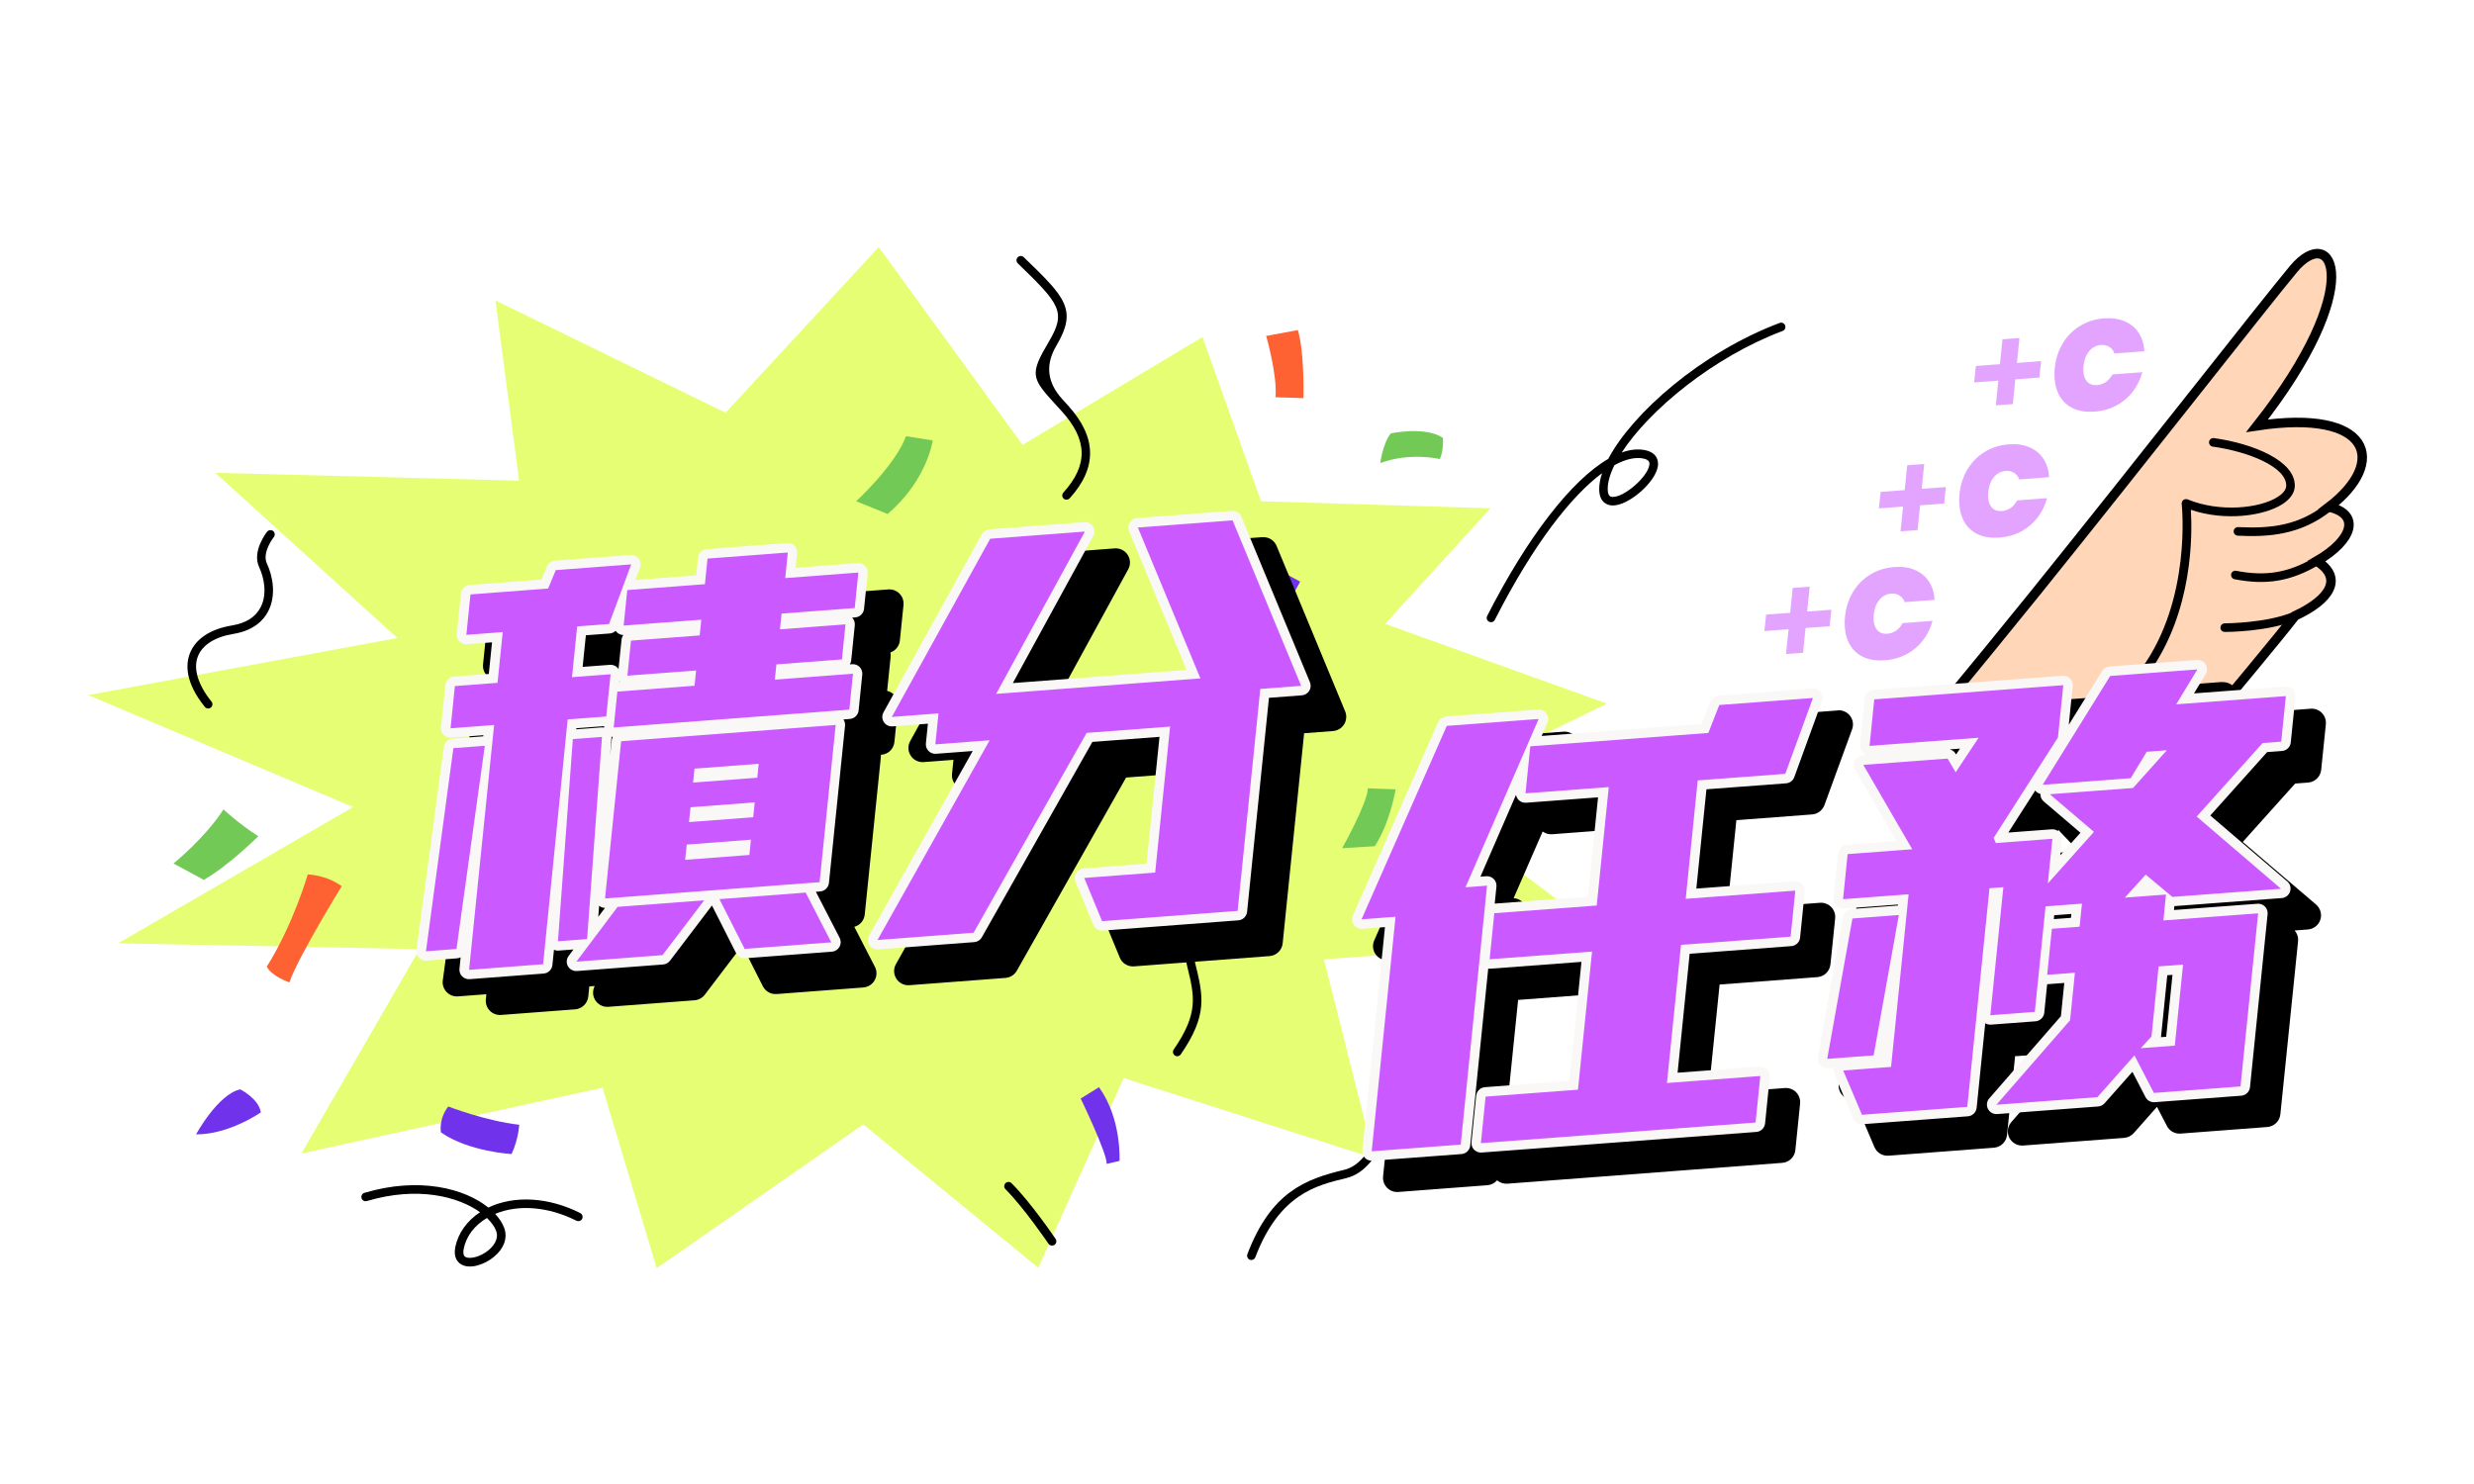
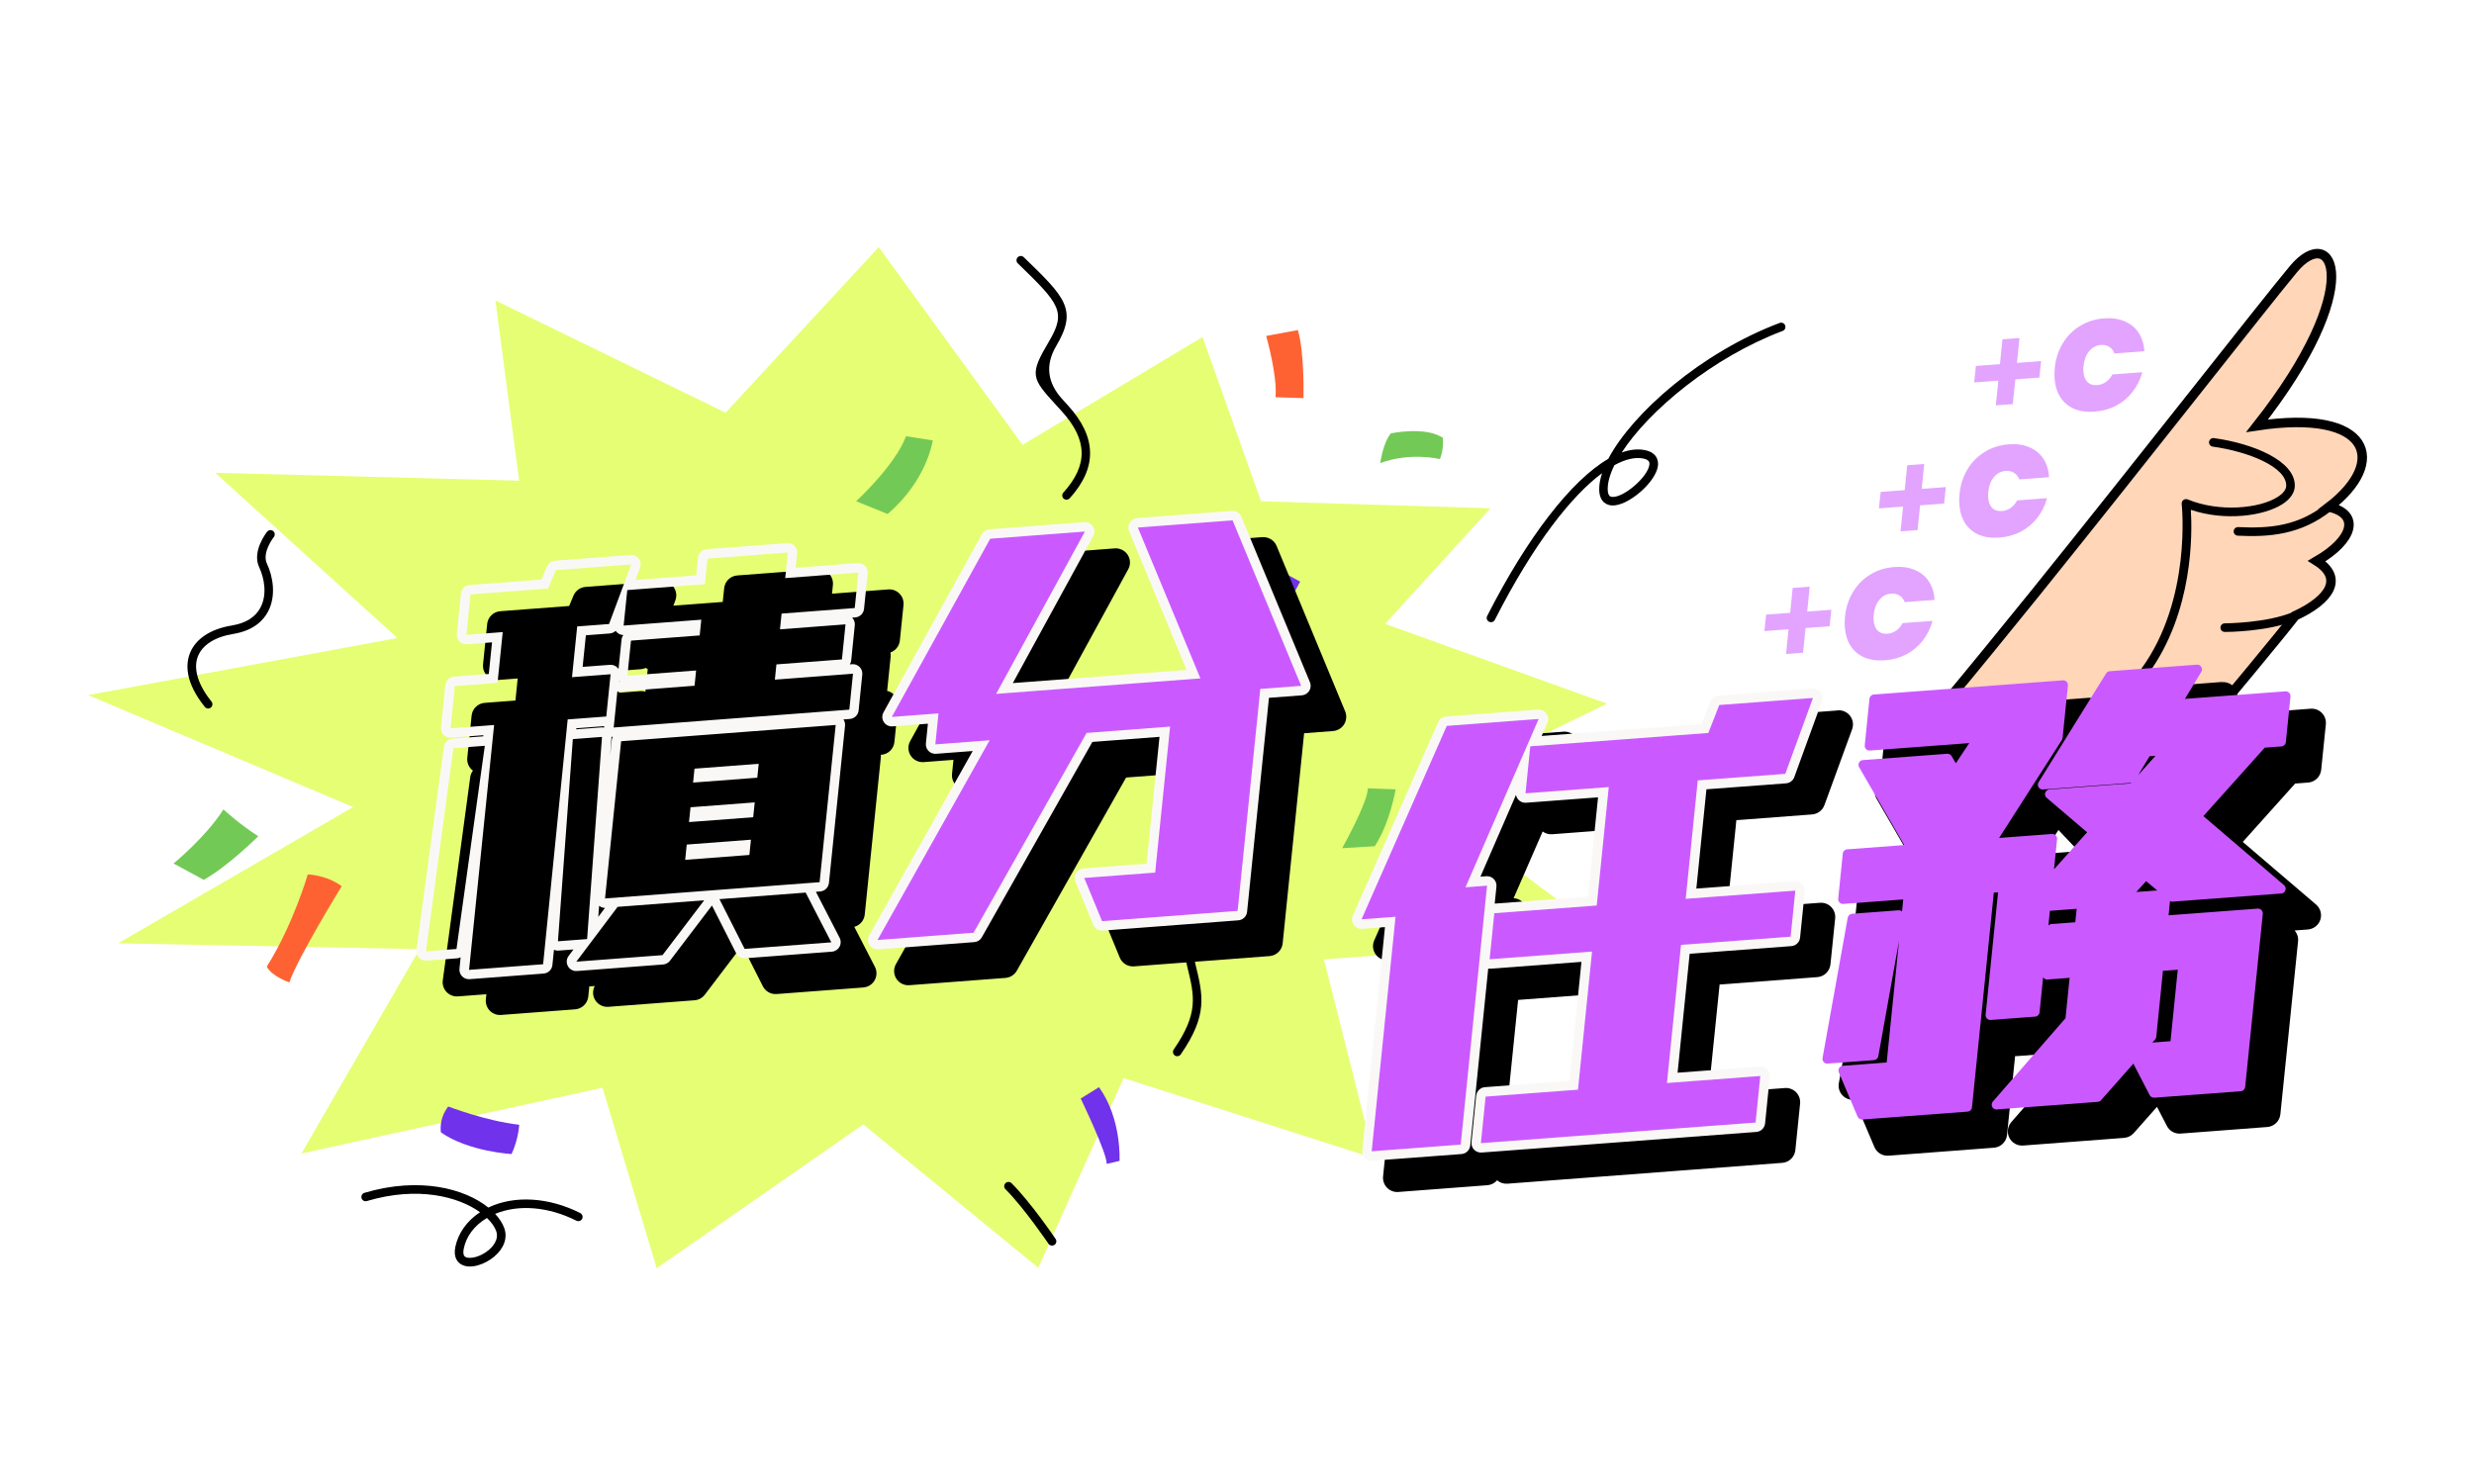
<svg xmlns="http://www.w3.org/2000/svg" width="500" height="300" viewBox="0 0 500 300" fill="none">
  <g filter="url(#filter0_d_16444_75528)">
    <path d="M146.644 83.432L100.128 60.741L104.915 97.168L43.495 95.578L80.312 128.977L17.822 140.519L71.369 163.148L23.872 190.692L84.801 191.876L60.915 233.186L121.765 219.882L132.717 256.369L174.468 227.302L209.843 256.291L227.086 217.937L277.724 234.15L267.572 193.942L325.104 189.661L286.645 160.805L324.767 142.244L279.931 126.117L301.221 102.753L254.855 101.331L243.033 68.128L206.661 89.933L177.591 49.959L146.644 83.432Z" fill="#E6FE74" />
  </g>
  <path d="M300.915 125.674C300.505 125.455 300.342 124.939 300.561 124.519C308.753 108.423 317.65 97.056 325.037 92.757C329.906 83.517 343.852 71.234 359.669 65.284C360.118 65.116 360.616 65.338 360.783 65.786C360.951 66.234 360.728 66.731 360.279 66.9C346.156 72.214 333.261 82.968 327.752 91.477C329.429 90.881 330.994 90.706 332.429 90.992C335.113 91.53 335.165 93.408 335.068 94.184C334.64 97.51 328.987 102.371 325.77 102.181C325.006 102.132 323.226 101.728 323.202 98.925C323.196 97.927 323.395 96.837 323.779 95.655C317.723 100.143 310.058 109.689 302.11 125.305C301.891 125.735 301.374 125.898 300.945 125.681L300.925 125.682L300.915 125.674ZM326.276 94.037C325.381 95.852 324.906 97.501 324.922 98.902C324.936 100.399 325.564 100.429 325.864 100.454C328.201 100.586 333.029 96.402 333.34 93.968C333.382 93.619 333.468 92.96 332.082 92.689C330.501 92.375 328.532 92.802 326.276 94.037Z" fill="black" />
  <path d="M215.142 100.926C215.082 100.892 215.031 100.858 214.969 100.805C214.618 100.485 214.588 99.94 214.908 99.579C219.952 93.993 219.838 88.909 214.53 83.079L213.451 81.901C208.409 76.407 208.049 75.703 211.983 69.057C215.54 63.034 214.23 61.489 205.698 53.239C205.356 52.909 205.345 52.362 205.685 52.01C206.016 51.668 206.566 51.665 206.908 51.995C215.295 60.112 217.828 62.565 213.474 69.925C211.211 73.753 211.628 77.354 214.723 80.729L215.804 81.917C221.678 88.367 221.803 94.518 216.188 100.733C215.912 101.032 215.473 101.103 215.132 100.917L215.142 100.926Z" fill="black" />
  <path d="M278.958 93.617C278.958 93.617 279.438 89.684 281.083 87.612C281.083 87.612 288.002 86.123 291.601 88.503C291.601 88.503 291.871 90.738 291.004 92.809C291.004 92.809 285.079 91.344 278.949 93.617L278.958 93.617Z" fill="#73C956" />
-   <path d="M252.487 254.615C252.117 254.412 251.939 253.955 252.092 253.55C256.886 240.957 263.803 238.374 271.675 236.487C274.812 235.733 276.672 232.655 278.634 229.387C280.648 226.048 282.73 222.589 286.385 221.815C293.212 220.362 299.991 216.569 301.798 214.072C302.077 213.686 302.629 213.606 303.005 213.875C303.391 214.154 303.479 214.694 303.199 215.08C300.912 218.229 293.377 222.087 286.74 223.498C283.824 224.12 282.014 227.107 280.113 230.275C278.048 233.704 275.914 237.244 272.068 238.166C266.048 239.607 258.563 241.398 253.704 254.159C253.535 254.603 253.032 254.833 252.587 254.665C252.547 254.649 252.517 254.632 252.478 254.616L252.487 254.615Z" fill="black" />
  <path d="M294.336 204.483C295.024 204.163 309.723 194.561 310.011 194.021C310.298 193.481 301.137 191.97 301.137 191.97L294.335 204.474L294.336 204.483Z" fill="#FE6232" />
  <path d="M271.253 171.465C271.253 171.465 276.39 162.33 276.451 159.367L282.055 159.571C282.055 159.571 280.987 166.23 277.842 171.067L271.253 171.465Z" fill="#73C956" />
  <path d="M255.84 113.834L252.11 129.562L255.307 131.292L262.765 117.58L255.84 113.834Z" fill="#7032EA" />
  <path d="M197.66 139.484L205.575 137.295C205.575 137.295 209.87 150.001 208.392 156.203L204.099 155.545C204.099 155.545 203.652 146.864 197.66 139.484Z" fill="#7032EA" />
  <path d="M183.116 88.182L188.508 89.036C188.508 89.036 187.416 97.06 179.388 103.906L173.032 101.328C173.032 101.328 180.943 94.069 183.107 88.183L183.116 88.182Z" fill="#73C956" />
  <path d="M257.79 80.303L263.434 80.485C263.434 80.485 263.665 71.196 262.296 66.725L255.895 67.916C255.895 67.916 258.2 75.939 257.78 80.303L257.79 80.303Z" fill="#FE6232" />
  <path d="M237.515 213.419C237.515 213.419 237.465 213.385 237.434 213.368C237.039 213.099 236.941 212.559 237.211 212.164C242.258 204.829 241.43 201.431 239.916 195.27C238.499 189.515 241.245 186.513 243.242 184.326C243.679 183.841 244.099 183.397 244.432 182.949C246.108 180.719 245.761 178.631 245.277 175.727C244.615 171.712 243.785 166.719 248.363 159.429C248.623 159.025 249.162 158.889 249.557 159.157C249.961 159.405 250.087 159.944 249.828 160.347C245.594 167.084 246.336 171.525 246.981 175.445C247.468 178.388 247.933 181.168 245.809 183.989C245.44 184.478 244.995 184.973 244.514 185.499C242.578 187.604 240.394 189.997 241.552 194.725C243.163 201.292 244.124 205.179 238.633 213.153C238.38 213.518 237.887 213.631 237.506 213.429L237.515 213.419Z" fill="black" />
  <path d="M101.829 172.759C101.469 172.566 101.284 172.138 101.427 171.734C103.361 165.877 104.871 162.491 107.29 161.388C109.169 160.527 111.385 161.119 114.124 162.267C120.027 164.742 120.524 163.783 122.89 159.219C125.338 154.476 127.312 151.765 133.974 154.097C141.534 156.736 147.455 153.191 151.591 143.551C151.78 143.115 152.294 142.903 152.73 143.091C153.157 143.27 153.378 143.782 153.189 144.228C147.511 157.468 139.294 157.787 133.401 155.724C128.151 153.891 126.845 155.352 124.438 160.005C121.728 165.248 120.277 166.701 113.471 163.852C110.684 162.688 109.155 162.428 108.02 162.946C106.187 163.774 104.828 166.996 103.081 172.262C102.932 172.715 102.44 172.963 101.987 172.815C101.938 172.799 101.888 172.774 101.848 172.748L101.829 172.759Z" fill="black" />
  <path d="M94.979 200.061L107.662 201.768C107.662 201.768 109.894 196.686 107.052 194.528L94.978 200.051L94.979 200.061Z" fill="#73C956" />
  <path d="M212.202 251.708C212.081 251.64 211.978 251.552 211.902 251.433C211.849 251.36 206.949 244.138 203.21 240.413C202.868 240.074 202.875 239.525 203.207 239.193C203.547 238.851 204.086 238.849 204.429 239.188C208.29 243.019 213.136 250.158 213.341 250.46C213.611 250.853 213.506 251.389 213.112 251.659C212.837 251.843 212.491 251.85 212.211 251.707L212.202 251.708Z" fill="black" />
  <path d="M218.416 222.085C218.416 222.085 223.768 233.175 223.663 235.287L226.257 234.679C226.257 234.679 226.74 226.207 222.107 219.78L218.415 222.075L218.416 222.085Z" fill="#7032EA" />
  <path d="M93.289 255.643C93.289 255.643 93.219 255.6 93.179 255.584C92.555 255.208 91.572 254.255 92.026 252.062C92.608 249.264 94.396 246.779 97.019 245.056C92.664 241.928 84.483 239.73 74.143 242.799C73.682 242.939 73.201 242.677 73.071 242.217C72.941 241.756 73.194 241.277 73.655 241.137C84.796 237.835 93.936 240.278 98.69 244.115C103.956 241.599 110.899 242.01 117.27 245.227C117.713 245.491 117.862 245.96 117.654 246.388C117.435 246.817 116.918 246.98 116.49 246.773C110.848 243.923 104.773 243.429 100.072 245.393C100.918 246.309 101.537 247.261 101.896 248.222C102.638 250.201 101.875 252.379 99.855 254.056C98.025 255.585 95.122 256.638 93.299 255.652L93.289 255.643ZM98.421 246.218C95.906 247.702 94.249 249.87 93.725 252.414C93.539 253.292 93.658 253.859 94.07 254.106C94.883 254.564 97.016 254.164 98.738 252.729C99.426 252.16 100.94 250.645 100.268 248.834C99.955 247.984 99.322 247.091 98.422 246.227L98.421 246.218Z" fill="black" />
  <path d="M90.591 223.682C90.591 223.682 98.153 226.61 104.932 227.378C104.932 227.378 104.8 230.288 103.387 233.294C103.387 233.294 94.766 232.846 89.12 228.92C89.12 228.92 88.581 226.301 90.591 223.682Z" fill="#7032EA" />
  <path d="M41.664 143.128C41.564 143.078 41.472 142.998 41.398 142.908C37.373 137.916 37.528 134.273 38.368 132.096C39.5 129.167 42.518 127.154 46.874 126.443C49.67 125.983 51.611 124.771 52.634 122.84C54.037 120.198 53.417 116.882 52.377 114.655C50.87 111.443 53.864 107.654 53.986 107.491C54.286 107.123 54.821 107.064 55.199 107.353C55.577 107.651 55.636 108.194 55.337 108.572C55.31 108.603 52.89 111.686 53.94 113.922C55.162 116.521 55.865 120.446 54.166 123.648C53.279 125.328 51.339 127.472 47.154 128.151C43.435 128.757 40.889 130.379 39.983 132.715C39.03 135.198 40.009 138.429 42.742 141.827C43.039 142.198 42.983 142.741 42.61 143.038C42.328 143.261 41.955 143.289 41.655 143.129L41.664 143.128Z" fill="black" />
-   <path d="M39.62 229.331C39.62 229.331 44.041 221.193 48.556 220.221C48.556 220.221 52.351 222.135 52.708 224.883C52.708 224.883 46.278 229.369 39.619 229.321L39.62 229.331Z" fill="#7032EA" />
  <path d="M53.926 195.396C59.292 186.857 62.196 176.773 62.196 176.773C62.196 176.773 65.973 176.855 69.058 179.15C69.058 179.15 60.113 193.702 58.482 198.598C58.482 198.598 54.91 197.387 53.917 195.406L53.926 195.396Z" fill="#FE6232" />
  <path d="M45.163 163.623C45.163 163.623 48.252 166.532 52.199 169.049C52.199 169.049 46.233 175.019 41.181 177.866L35.071 174.56C35.071 174.56 41.577 169.261 45.163 163.623Z" fill="#73C956" />
  <path d="M463.85 124.487C460.573 128.719 450.718 140.573 441.494 151.583C431.854 163.094 422.926 173.687 422.926 173.687L393.079 142.208C398.807 135.323 405.038 127.689 411.36 119.866C433.761 92.056 457.304 61.864 463.509 54.405C471.474 44.835 478.494 57.728 456.162 86.072C479.248 82.591 482.61 93.357 470.688 102.494C477.086 103.926 475.614 109.147 468.221 113.419C473.66 116.844 470.941 121.207 463.85 124.487Z" fill="#FFD6B8" stroke="black" stroke-width="1.917" stroke-miterlimit="10" />
  <path d="M449.068 127.555C448.874 127.397 448.751 127.158 448.76 126.88C448.763 126.402 449.148 126.009 449.638 126.011C449.724 126.004 458.088 125.995 463.487 123.704C463.925 123.518 464.44 123.728 464.626 124.163C464.812 124.608 464.609 125.111 464.162 125.308C458.428 127.748 449.977 127.754 449.621 127.752C449.41 127.749 449.222 127.677 449.068 127.555Z" fill="black" />
-   <path d="M451.217 116.912C450.982 116.72 450.853 116.395 450.916 116.074C451.006 115.608 451.464 115.296 451.943 115.394C457.931 116.559 462.518 115.782 467.754 112.699C468.169 112.457 468.706 112.579 468.949 113.001C469.191 113.413 469.056 113.94 468.642 114.191C463.001 117.516 458.062 118.347 451.606 117.094C451.459 117.066 451.329 117 451.217 116.912Z" fill="black" />
  <path d="M451.741 108.095C451.536 107.928 451.412 107.67 451.429 107.381C451.451 106.901 451.867 106.535 452.349 106.556C459.075 106.89 464.67 106.209 470.11 101.845C470.481 101.539 471.052 101.592 471.34 101.972C471.646 102.341 471.58 102.892 471.209 103.197C464.997 108.184 458.431 108.594 452.265 108.294C452.072 108.29 451.894 108.217 451.75 108.094L451.741 108.095Z" fill="black" />
  <path d="M432.912 136.373C432.563 136.083 432.496 135.57 432.767 135.194C443.003 121.159 440.948 102.056 440.924 101.866C440.892 101.561 441.024 101.253 441.27 101.071C441.517 100.889 441.841 100.846 442.129 100.958C448.484 103.596 456.697 102.819 460.373 100.428C461.126 99.939 462.022 99.161 462.049 98.218C462.137 94.419 454.466 91.295 447.2 90.291C446.724 90.231 446.393 89.786 446.454 89.311C446.526 88.835 446.963 88.504 447.44 88.564C455.396 89.669 463.913 93.17 463.785 98.259C463.749 99.606 462.898 100.861 461.318 101.893C457.531 104.35 449.597 105.384 442.774 103.06C443.076 107.847 443.287 123.72 434.171 136.211C433.891 136.597 433.339 136.687 432.953 136.409C432.933 136.401 432.922 136.382 432.912 136.373Z" fill="black" />
  <path d="M156.837 199.533C156.253 199.577 155.71 199.263 155.442 198.756L150.345 188.684C150.187 188.37 150.152 188.018 150.233 187.685L149.87 187.713C150.067 188.178 150.001 188.72 149.685 189.128L141.261 200.225C141.016 200.551 140.637 200.762 140.225 200.793L122.81 202.114C122.246 202.157 121.715 201.871 121.438 201.374C121.17 200.876 121.213 200.278 121.555 199.821L123.177 197.664L119.1 197.973C118.679 198.005 118.274 197.853 117.973 197.559C117.921 197.506 117.868 197.443 117.825 197.379L117.431 201.323C117.367 202.019 116.8 202.561 116.102 202.614L101.136 203.749C100.715 203.781 100.3 203.621 99.998 203.318C99.707 203.014 99.56 202.593 99.597 202.178L100.213 196.134L99.909 198.287C99.813 198.957 99.264 199.478 98.585 199.529L92.413 199.998C91.983 200.03 91.557 199.871 91.265 199.557C90.963 199.244 90.826 198.813 90.89 198.386L96.434 157.324C96.529 156.654 97.078 156.133 97.757 156.081L104.111 155.599C104.197 155.593 104.274 155.587 104.352 155.6L104.475 154.392L97.384 154.93C96.963 154.962 96.547 154.801 96.246 154.498C95.954 154.194 95.808 153.773 95.845 153.358L96.72 144.82C96.794 144.123 97.351 143.582 98.05 143.529L105.465 142.966L106.215 135.608L100.579 136.036C100.158 136.068 99.742 135.907 99.441 135.604C99.15 135.3 99.003 134.879 99.04 134.464L99.875 126.293C99.949 125.597 100.506 125.056 101.204 125.003L116.017 123.879L117.228 120.976C117.432 120.48 117.907 120.137 118.453 120.096L133.696 118.939C134.184 118.902 134.661 119.115 134.95 119.506C135.248 119.896 135.314 120.409 135.145 120.863L133.965 124.052L147.38 123.034L147.781 119.06C147.855 118.364 148.412 117.823 149.111 117.77L165.349 116.537C165.77 116.505 166.186 116.666 166.487 116.969C166.779 117.273 166.925 117.694 166.888 118.109L166.536 121.58L179.617 120.588C180.038 120.556 180.454 120.716 180.755 121.02C181.056 121.323 181.203 121.744 181.156 122.16L180.422 129.334C180.348 130.031 179.791 130.572 179.092 130.625L165.514 131.655L165.487 131.936L177.017 131.061C177.438 131.029 177.854 131.189 178.155 131.493C178.456 131.796 178.603 132.217 178.556 132.633L177.835 139.72C177.761 140.417 177.204 140.958 176.505 141.011L164.468 141.924L164.452 142.108L178.528 141.04C178.949 141.008 179.365 141.168 179.666 141.471C179.958 141.775 180.104 142.196 180.067 142.611L179.329 149.873C179.255 150.569 178.698 151.11 178 151.163L130.376 154.777C129.955 154.809 129.54 154.649 129.238 154.345C128.947 154.041 128.8 153.62 128.837 153.205L128.904 152.548L122.292 153.049L122.178 154.238L127.813 153.81C128.235 153.778 128.64 153.93 128.941 154.224C129.232 154.518 129.387 154.929 129.36 155.343L126.573 193.203L129.528 189.276L128.648 189.343C128.227 189.374 127.811 189.214 127.51 188.911C127.218 188.607 127.062 188.187 127.109 187.771L130.359 155.987C130.433 155.291 130.99 154.75 131.689 154.697L175.054 151.406C175.475 151.374 175.891 151.534 176.192 151.838C176.484 152.142 176.64 152.562 176.593 152.978L173.343 184.761C173.269 185.458 172.712 185.999 172.013 186.052L170.415 186.173L175.542 196.127C175.766 196.552 175.755 197.061 175.516 197.482C175.278 197.903 174.846 198.176 174.367 198.212L156.856 199.541L156.837 199.533ZM156.376 177.759L156.391 177.576L146.335 178.339L146.319 178.522L156.376 177.759ZM157.154 170.13L157.166 170.033L147.109 170.796L147.097 170.893L157.154 170.13ZM129.531 141.14C129.952 141.108 130.368 141.269 130.669 141.572C130.961 141.876 131.107 142.297 131.07 142.712L130.875 144.646L145.285 143.552L145.301 143.369L133.129 144.292C132.708 144.324 132.293 144.164 131.991 143.861C131.7 143.557 131.544 143.137 131.59 142.721L132.312 135.633C132.386 134.937 132.943 134.395 133.641 134.342L146.32 133.38L146.347 133.1L132.368 134.161C131.946 134.193 131.531 134.032 131.229 133.729C130.928 133.426 130.782 133.005 130.828 132.589L130.846 132.444L130.678 132.907C130.486 133.44 129.994 133.804 129.429 133.847L124.195 134.244L123.445 141.602L129.54 141.139L129.531 141.14Z" fill="black" />
  <path d="M165.453 117.959L164.928 123.132L179.712 122.01L178.977 129.185L164.193 130.307L163.868 133.488L177.112 132.483L176.39 139.571L163.147 140.576L162.834 143.66L178.623 142.462L177.885 149.723L130.261 153.337L130.999 146.076L146.605 144.891L146.918 141.807L133.034 142.86L133.756 135.773L147.64 134.719L147.965 131.538L132.272 132.729L133.006 125.554L148.699 124.363L149.224 119.19L165.463 117.958M133.8 120.361L129.324 132.415L122.884 132.904L121.837 143.163L129.635 142.571L128.76 151.11L120.962 151.702L115.997 201.193L101.032 202.328L106.092 152.83L97.289 153.498L98.164 144.959L106.785 144.305L107.832 134.046L100.484 134.604L101.318 126.433L117.011 125.242L118.557 121.517L133.8 120.361ZM127.898 155.234L124.89 196.104L118.996 196.552L122.004 155.681L127.898 155.234ZM104.216 157.031L98.49 198.108L92.318 198.576L97.862 157.513L104.216 157.031ZM175.129 152.82L171.878 184.604L128.513 187.895L131.763 156.111L175.129 152.82ZM159.568 160.669L146.593 161.654L146.309 164.467L159.284 163.483L159.568 160.669ZM158.764 168.473L145.789 169.458L145.48 172.455L158.455 171.471L158.764 168.473ZM157.999 176.015L145.024 176.999L144.711 180.084L157.686 179.099L157.999 176.015ZM169.059 186.708L174.242 196.764L156.731 198.092L151.635 188.03L169.05 186.709M148.553 188.264L140.129 199.352L122.714 200.673L131.052 189.592L148.563 188.264M165.243 115.096L149.005 116.329C147.608 116.435 146.495 117.527 146.356 118.909L146.068 121.685L136.088 122.442L136.499 121.346C136.835 120.428 136.693 119.402 136.097 118.623C135.511 117.842 134.565 117.415 133.589 117.489L118.346 118.645C117.265 118.727 116.314 119.414 115.897 120.414L115.03 122.505L101.108 123.561C99.711 123.667 98.598 124.759 98.459 126.141L97.624 134.312C97.541 135.153 97.834 135.994 98.427 136.602C99.02 137.209 99.851 137.52 100.702 137.456L104.626 137.158L104.173 141.616L97.963 142.087C96.566 142.193 95.453 143.285 95.314 144.667L94.438 153.206C94.356 154.047 94.648 154.888 95.241 155.495C95.345 155.603 95.458 155.7 95.58 155.786C95.291 156.173 95.102 156.619 95.033 157.123L89.49 198.186C89.37 199.039 89.655 199.91 90.249 200.537C90.843 201.163 91.695 201.492 92.556 201.427L98.297 200.991L98.191 202.035C98.108 202.876 98.401 203.718 98.994 204.325C99.587 204.932 100.418 205.243 101.27 205.179L116.235 204.043C117.632 203.937 118.745 202.845 118.894 201.462L119.1 199.412C119.1 199.412 119.186 199.406 119.234 199.402L120.2 199.329C119.753 200.178 119.741 201.196 120.217 202.053C120.761 203.038 121.823 203.619 122.952 203.534L140.368 202.212C141.191 202.15 141.949 201.737 142.449 201.076L150.005 191.128L154.18 199.389C154.708 200.424 155.802 201.041 156.96 200.953L174.471 199.625C175.437 199.551 176.302 199.006 176.769 198.164C177.246 197.322 177.258 196.304 176.82 195.445L172.658 187.366C173.79 187.059 174.642 186.083 174.766 184.884L178.017 153.1C178.033 152.926 178.04 152.763 178.028 152.591L178.114 152.584C179.511 152.478 180.624 151.386 180.763 150.004L181.501 142.742C181.583 141.901 181.291 141.06 180.698 140.453C180.313 140.06 179.821 139.78 179.293 139.667L180 132.772C180.027 132.483 180.015 132.186 179.956 131.903C180.987 131.537 181.756 130.605 181.866 129.474L182.6 122.299C182.683 121.458 182.39 120.617 181.797 120.01C181.204 119.402 180.373 119.091 179.522 119.156L168.154 120.018L168.332 118.249C168.415 117.408 168.122 116.567 167.529 115.959C166.936 115.352 166.105 115.041 165.254 115.105L165.243 115.096ZM125.505 135.583L129.534 135.278C129.878 135.252 130.218 135.159 130.516 135.021C130.638 135.117 130.779 135.202 130.919 135.278C130.905 135.346 130.901 135.423 130.887 135.492L130.444 139.814C130.119 139.724 129.77 139.683 129.426 139.709L125.043 140.042L125.496 135.584L125.505 135.583Z" fill="black" />
  <path d="M183.682 197.714C183.155 197.754 182.646 197.505 182.363 197.056C182.08 196.608 182.068 196.043 182.323 195.582L203.676 157.539L195.37 158.169C194.949 158.201 194.533 158.041 194.232 157.737C193.94 157.433 193.784 157.013 193.831 156.597L194.295 152.033L186.573 152.619C186.046 152.659 185.537 152.41 185.254 151.961C184.972 151.522 184.95 150.958 185.205 150.497L205.09 114.475C205.328 114.054 205.76 113.771 206.248 113.734L225.386 112.282C225.912 112.242 226.412 112.492 226.704 112.931C226.996 113.369 227.008 113.934 226.753 114.395L210.081 144.886L246.74 142.105L234.863 113.444C234.687 113.016 234.729 112.533 234.969 112.14C235.21 111.748 235.624 111.496 236.093 111.46L255.231 110.008C255.853 109.961 256.428 110.32 256.662 110.888L270.527 144.349C270.703 144.777 270.661 145.26 270.421 145.652C270.18 146.045 269.766 146.297 269.297 146.332L262.244 146.868L257.786 190.537C257.712 191.233 257.155 191.775 256.457 191.828L229.06 193.906C228.438 193.954 227.864 193.594 227.63 193.027L224.025 184.29C223.85 183.862 223.891 183.38 224.132 182.987C224.373 182.595 224.787 182.342 225.246 182.308L238.375 181.311L241.091 154.7L226.699 155.792L204.228 195.513C203.989 195.934 203.557 196.206 203.078 196.243L183.663 197.716L183.682 197.714Z" fill="black" />
  <path d="M255.337 111.449L269.202 144.91L260.944 145.537L256.362 190.406L228.966 192.485L225.362 183.748L239.696 182.661L242.709 153.148L225.839 154.428L202.993 194.82L183.577 196.294L206.241 155.915L195.266 156.748L195.903 150.482L186.468 151.198L206.353 115.176L225.492 113.723L207.555 146.537L248.837 143.405L236.199 112.911L255.338 111.459M255.127 108.586L235.989 110.039C235.07 110.108 234.232 110.613 233.75 111.398C233.269 112.183 233.186 113.149 233.537 114.005L244.655 140.834L212.617 143.265L228.016 115.086C228.526 114.165 228.482 113.036 227.908 112.158C227.333 111.281 226.325 110.782 225.282 110.861L206.144 112.313C205.177 112.386 204.304 112.942 203.837 113.793L183.952 149.815C183.442 150.737 183.477 151.866 184.052 152.753C184.617 153.641 185.635 154.14 186.688 154.06L192.697 153.604L192.406 156.466C192.324 157.307 192.616 158.148 193.209 158.756C193.802 159.363 194.633 159.675 195.485 159.61L201.121 159.182L181.07 194.901C180.55 195.823 180.585 196.952 181.151 197.85C181.716 198.738 182.735 199.246 183.788 199.166L203.203 197.692C204.16 197.62 205.025 197.074 205.502 196.232L227.59 157.183L239.504 156.279L237.085 179.99L225.162 180.895C224.243 180.964 223.405 181.469 222.923 182.254C222.442 183.039 222.359 184.005 222.71 184.861L226.314 193.597C226.783 194.742 227.942 195.451 229.186 195.356L256.582 193.277C257.979 193.171 259.092 192.079 259.231 190.697L263.566 148.226L269.413 147.783C270.331 147.713 271.17 147.208 271.651 146.423C272.132 145.638 272.216 144.672 271.864 143.816L257.999 110.355C257.521 109.211 256.372 108.502 255.128 108.596L255.127 108.586Z" fill="black" />
-   <path d="M150.568 192.791C150.186 192.82 149.815 192.618 149.645 192.266L144.548 182.195C144.402 181.908 144.415 181.571 144.568 181.291C144.687 181.081 144.878 180.922 145.113 180.847L142.481 181.047C142.764 181.092 143.027 181.274 143.162 181.532C143.34 181.864 143.312 182.269 143.083 182.565L134.66 193.662C134.493 193.886 134.243 194.02 133.966 194.041L116.551 195.362C116.178 195.39 115.817 195.197 115.639 194.865C115.461 194.533 115.489 194.128 115.717 193.833L117.97 190.831L112.841 191.221C112.564 191.242 112.287 191.138 112.089 190.942C111.892 190.746 111.795 190.475 111.813 190.195L113.46 167.763L110.722 194.999C110.679 195.462 110.302 195.827 109.833 195.862L94.868 196.998C94.581 197.02 94.303 196.916 94.106 196.71C93.908 196.505 93.81 196.224 93.838 195.944L97.11 163.928L93.208 191.943C93.144 192.389 92.775 192.734 92.325 192.768L86.153 193.236C85.866 193.258 85.579 193.145 85.381 192.94C85.183 192.734 85.094 192.443 85.132 192.162L90.675 151.1C90.739 150.653 91.108 150.309 91.558 150.275L97.912 149.793C98.141 149.775 98.357 149.835 98.54 149.966L98.779 147.587L91.115 148.169C90.828 148.19 90.551 148.087 90.353 147.881C90.155 147.675 90.057 147.395 90.085 147.115L90.96 138.576C91.003 138.113 91.38 137.748 91.84 137.713L99.657 137.12L100.51 128.795L94.299 129.266C94.012 129.288 93.735 129.184 93.537 128.978C93.34 128.773 93.242 128.492 93.27 128.212L94.104 120.041C94.147 119.577 94.525 119.213 94.984 119.178L110.093 118.032L111.419 114.851C111.558 114.515 111.868 114.289 112.232 114.262L127.475 113.105C127.8 113.081 128.118 113.22 128.311 113.483C128.503 113.747 128.557 114.088 128.445 114.394L126.998 118.284L141.562 117.179L142.01 112.799C142.053 112.335 142.431 111.97 142.89 111.936L159.128 110.704C159.415 110.682 159.692 110.785 159.89 110.991C160.088 111.197 160.185 111.477 160.158 111.758L159.742 115.8L173.387 114.764C173.674 114.742 173.951 114.846 174.149 115.052C174.347 115.257 174.445 115.538 174.417 115.818L173.682 122.993C173.639 123.457 173.262 123.821 172.803 123.856L158.823 124.917L158.693 126.164L170.797 125.246C171.084 125.224 171.362 125.328 171.559 125.534C171.757 125.739 171.855 126.02 171.827 126.3L171.106 133.387C171.063 133.851 170.685 134.216 170.226 134.25L157.787 135.194L157.669 136.345L172.309 135.234C172.596 135.212 172.873 135.316 173.071 135.522C173.269 135.727 173.366 136.008 173.339 136.288L172.601 143.55C172.558 144.013 172.181 144.378 171.721 144.413L124.098 148.026C123.811 148.048 123.534 147.944 123.336 147.739C123.138 147.533 123.041 147.253 123.068 146.972L123.221 145.512C123.059 145.668 122.845 145.771 122.616 145.788L115.621 146.319L115.398 148.523C115.491 148.478 115.594 148.451 115.709 148.442L121.604 147.995C121.881 147.974 122.158 148.077 122.355 148.274C122.552 148.47 122.649 148.741 122.631 149.02L119.733 188.501L124.064 182.741C124.187 182.579 124.351 182.461 124.54 182.408L122.378 182.572C122.09 182.594 121.813 182.49 121.616 182.284C121.418 182.079 121.32 181.798 121.348 181.518L124.598 149.734C124.641 149.271 125.019 148.906 125.478 148.871L168.843 145.581C169.131 145.559 169.408 145.663 169.605 145.868C169.803 146.074 169.901 146.355 169.873 146.635L166.623 178.418C166.58 178.882 166.202 179.247 165.743 179.282L163.006 179.489C163.298 179.534 163.562 179.725 163.697 179.993L168.881 190.058C169.027 190.344 169.022 190.68 168.86 190.961C168.698 191.242 168.413 191.427 168.098 191.451L150.587 192.78L150.568 192.791ZM150.579 171.941L150.697 170.79L139.664 171.628L139.547 172.778L150.579 171.941ZM151.358 164.312L151.463 163.249L140.43 164.086L140.325 165.149L151.358 164.312ZM152.167 156.326L152.257 155.446L141.224 156.283L141.135 157.163L152.167 156.326ZM123.332 135.352C123.62 135.331 123.897 135.434 124.094 135.64C124.292 135.846 124.39 136.126 124.362 136.406L124.082 139.143C124.244 138.987 124.457 138.884 124.687 138.867L139.49 137.744L139.607 136.593L126.872 137.559C126.584 137.581 126.307 137.477 126.11 137.272C125.912 137.066 125.814 136.786 125.842 136.505L126.563 129.418C126.606 128.954 126.984 128.59 127.443 128.555L140.523 127.562L140.653 126.315L126.099 127.419C125.812 127.441 125.535 127.337 125.337 127.131C125.139 126.926 125.042 126.645 125.069 126.365L125.468 122.478L123.99 126.466C123.862 126.821 123.533 127.057 123.159 127.086L117.523 127.513L116.671 135.839L123.331 135.333L123.332 135.352Z" fill="#CA5AFF" />
  <path d="M159.22 111.694L158.695 116.867L173.478 115.745L172.744 122.92L157.96 124.042L157.635 127.223L170.878 126.218L170.157 133.306L156.914 134.311L156.601 137.395L172.389 136.197L171.651 143.458L124.028 147.072L124.766 139.811L140.372 138.626L140.685 135.542L126.801 136.596L127.522 129.508L141.407 128.455L141.732 125.273L126.039 126.464L126.773 119.289L142.466 118.098L142.991 112.926L159.229 111.693M127.567 114.096L123.091 126.15L116.651 126.639L115.604 136.898L123.402 136.307L122.527 144.845L114.729 145.437L109.764 194.927L94.799 196.063L99.859 146.565L91.056 147.233L91.931 138.695L100.552 138.04L101.599 127.781L94.251 128.339L95.085 120.168L110.778 118.977L112.324 115.253L127.567 114.096ZM121.665 148.969L118.657 189.839L112.763 190.286L115.771 149.416L121.665 148.969ZM97.983 150.766L92.257 191.842L86.085 192.311L91.629 151.248L97.983 150.766ZM168.896 146.556L165.645 178.339L122.279 181.63L125.53 149.846L168.896 146.556ZM153.335 154.404L140.36 155.389L140.075 158.202L153.051 157.218L153.335 154.404ZM152.531 162.208L139.556 163.193L139.247 166.19L152.222 165.206L152.531 162.208ZM151.766 169.75L138.791 170.734L138.478 173.819L151.453 172.834L151.766 169.75ZM162.826 180.443L168.008 190.498L150.498 191.827L145.401 181.765L162.816 180.444M142.32 181.999L133.896 193.087L116.481 194.408L124.819 183.327L142.33 181.998M159.08 109.786L142.842 111.018C141.914 111.088 141.168 111.817 141.072 112.735L140.709 116.313L128.432 117.244L129.357 114.756C129.581 114.145 129.483 113.461 129.089 112.944C128.695 112.427 128.068 112.139 127.417 112.188L112.174 113.345C111.447 113.4 110.817 113.861 110.538 114.525L109.442 117.16L94.926 118.261C93.998 118.332 93.253 119.06 93.157 119.979L92.322 128.149C92.267 128.71 92.462 129.271 92.857 129.673C93.252 130.074 93.806 130.282 94.371 130.239L99.442 129.854L98.785 136.246L91.771 136.778C90.843 136.849 90.098 137.577 90.001 138.496L89.126 147.034C89.071 147.595 89.266 148.155 89.661 148.557C90.056 148.959 90.611 149.166 91.175 149.124L97.691 148.629L97.669 148.851L91.469 149.322C90.56 149.391 89.831 150.079 89.704 150.981L84.161 192.044C84.087 192.616 84.264 193.188 84.66 193.609C85.057 194.029 85.621 194.246 86.195 194.202L92.367 193.734C92.625 193.714 92.871 193.648 93.093 193.525L92.859 195.855C92.804 196.416 92.999 196.977 93.394 197.378C93.789 197.78 94.343 197.988 94.908 197.945L109.873 196.809C110.802 196.739 111.547 196.011 111.642 195.082L111.956 192.008C112.244 192.13 112.556 192.192 112.872 192.168L115.905 191.938L114.924 193.25C114.468 193.851 114.411 194.661 114.777 195.315C115.133 195.969 115.854 196.355 116.6 196.299L134.015 194.977C134.561 194.936 135.07 194.658 135.403 194.22L143.827 183.132C143.827 183.132 143.871 183.071 143.889 183.051L148.761 192.678C149.11 193.372 149.842 193.777 150.617 193.718L168.128 192.389C168.769 192.34 169.348 191.97 169.663 191.409C169.978 190.848 169.995 190.165 169.693 189.593L164.892 180.277L165.763 180.211C166.691 180.14 167.436 179.412 167.533 178.493L170.783 146.71C170.827 146.255 170.717 145.803 170.459 145.439L171.761 145.34C172.689 145.27 173.434 144.542 173.53 143.623L174.268 136.362C174.323 135.801 174.128 135.24 173.733 134.838C173.338 134.436 172.784 134.229 172.219 134.272L171.75 134.307C171.906 134.065 172.01 133.779 172.035 133.47L172.757 126.383C172.812 125.822 172.617 125.261 172.222 124.859L172.854 124.812C173.782 124.741 174.527 124.013 174.623 123.094L175.358 115.919C175.413 115.359 175.218 114.798 174.823 114.396C174.428 113.994 173.874 113.787 173.309 113.83L160.803 114.779L161.099 111.868C161.154 111.308 160.959 110.747 160.564 110.345C160.169 109.943 159.615 109.736 159.051 109.779L159.08 109.786ZM118.398 128.425L123.231 128.059C123.69 128.024 124.109 127.829 124.423 127.527C124.488 127.627 124.563 127.727 124.655 127.807C125.009 128.164 125.476 128.368 125.977 128.378C125.785 128.642 125.655 128.969 125.613 129.317L125.008 135.244C124.943 135.144 124.869 135.053 124.786 134.964C124.391 134.562 123.837 134.355 123.272 134.398L117.751 134.816L118.408 128.425L118.398 128.425ZM125.171 137.861L125.195 137.658C125.238 137.722 125.291 137.794 125.343 137.848L125.171 137.861ZM116.476 147.223L122.112 146.795L122.099 146.883C122.095 146.95 122.091 147.027 122.086 147.095C121.9 147.051 121.706 147.037 121.515 147.052L116.453 147.436L116.475 147.213L116.476 147.223ZM123.31 152.768L123.579 149.092C123.575 149.035 123.581 148.986 123.587 148.928C123.665 148.951 123.743 148.965 123.83 148.968C123.73 149.177 123.66 149.403 123.63 149.645L123.31 152.768ZM120.915 185.331L121.08 183.112C121.417 183.384 121.832 183.535 122.266 183.54L120.925 185.33L120.915 185.331Z" fill="#FAF8F7" />
  <path d="M177.414 190.974C177.06 191.001 176.721 190.835 176.535 190.532C176.35 190.239 176.331 189.857 176.511 189.546L198.307 150.721L189.111 151.418C188.824 151.44 188.547 151.336 188.349 151.131C188.151 150.925 188.054 150.645 188.081 150.364L188.61 145.229L180.313 145.859C179.959 145.886 179.629 145.719 179.435 145.427C179.24 145.134 179.232 144.761 179.402 144.45L199.287 108.428C199.439 108.148 199.733 107.953 200.058 107.928L219.196 106.476C219.551 106.449 219.88 106.616 220.075 106.908C220.27 107.201 220.278 107.574 220.108 107.885L203.021 139.156L241.221 136.257L229.088 106.992C228.971 106.713 228.995 106.385 229.159 106.123C229.322 105.861 229.599 105.696 229.905 105.673L249.043 104.221C249.455 104.19 249.838 104.429 250 104.81L263.865 138.271C263.982 138.55 263.958 138.878 263.794 139.14C263.631 139.402 263.354 139.567 263.048 139.59L255.594 140.156L251.088 184.222C251.045 184.686 250.667 185.051 250.208 185.085L222.812 187.164C222.4 187.196 222.007 186.957 221.854 186.575L218.25 177.839C218.134 177.56 218.158 177.232 218.321 176.97C218.485 176.708 218.762 176.543 219.068 176.52L232.598 175.493L235.417 147.914L220.192 149.069L197.592 189.011C197.44 189.291 197.145 189.477 196.83 189.501L177.414 190.974Z" fill="#CA5AFF" />
  <path d="M249.104 105.185L262.969 138.646L254.711 139.273L250.129 184.142L222.733 186.221L219.129 177.484L233.463 176.397L236.477 146.884L219.606 148.164L196.76 188.556L177.345 190.029L200.009 149.651L189.033 150.484L189.671 144.218L180.236 144.934L200.121 108.912L219.259 107.46L201.323 140.273L242.604 137.141L229.967 106.647L249.105 105.195M248.964 103.277L229.826 104.729C229.214 104.776 228.661 105.115 228.334 105.639C228.007 106.162 227.958 106.809 228.192 107.377L239.813 135.424L204.694 138.089L220.942 108.368C221.281 107.747 221.256 107.001 220.876 106.416C220.496 105.83 219.827 105.497 219.119 105.551L199.981 107.003C199.33 107.053 198.751 107.423 198.437 107.994L178.552 144.016C178.212 144.627 178.238 145.383 178.618 145.968C178.998 146.554 179.667 146.896 180.376 146.842L187.533 146.299L187.124 150.293C187.068 150.854 187.264 151.415 187.659 151.817C188.054 152.218 188.608 152.426 189.172 152.383L196.588 151.82L175.669 189.091C175.319 189.703 175.346 190.459 175.726 191.054C176.107 191.649 176.785 191.981 177.484 191.928L196.9 190.455C197.541 190.406 198.111 190.046 198.426 189.485L220.769 149.985L234.338 148.956L231.715 174.601L218.988 175.566C218.376 175.613 217.823 175.952 217.496 176.476C217.169 177 217.12 177.646 217.354 178.214L220.958 186.95C221.274 187.713 222.05 188.191 222.873 188.129L250.269 186.05C251.197 185.98 251.943 185.252 252.039 184.333L256.459 141.069L263.11 140.564C263.722 140.518 264.275 140.179 264.602 139.655C264.929 139.131 264.978 138.484 264.744 137.917L250.879 104.456C250.563 103.693 249.788 103.224 248.965 103.286L248.964 103.277Z" fill="#FAF8F7" />
  <path d="M304.555 237.878C304.134 237.91 303.718 237.75 303.416 237.447C303.125 237.142 302.969 236.723 303.015 236.306L303.972 226.908C304.046 226.211 304.603 225.67 305.301 225.617L322.774 224.291L325.33 199.294L306.335 200.736C306.058 200.757 305.774 200.692 305.533 200.556L301.826 236.886C301.752 237.582 301.195 238.124 300.497 238.177L282.497 239.542C282.076 239.574 281.66 239.414 281.359 239.111C281.067 238.807 280.912 238.387 280.958 237.971L285.626 192.309L280.468 192.7C279.961 192.739 279.482 192.507 279.183 192.097C278.893 191.688 278.835 191.155 279.041 190.688L296.286 151.604C296.501 151.118 296.967 150.785 297.503 150.744L316.086 149.334C316.593 149.296 317.072 149.518 317.361 149.928C317.651 150.338 317.71 150.871 317.503 151.328L316.028 154.712L349.453 152.175L351.333 147.37C351.536 146.855 352.02 146.502 352.565 146.461L371.531 145.021C372.019 144.984 372.487 145.198 372.785 145.588C373.083 145.978 373.159 146.491 372.99 146.945L367.397 162.27C367.206 162.803 366.713 163.167 366.148 163.209L349.641 164.462L347.497 185.484L367.946 183.932C368.367 183.9 368.783 184.061 369.084 184.364C369.386 184.667 369.532 185.088 369.486 185.504L368.532 194.807C368.458 195.503 367.901 196.045 367.202 196.098L346.246 197.688L343.691 222.685L360.848 221.383C361.269 221.351 361.685 221.511 361.986 221.815C362.288 222.118 362.434 222.539 362.387 222.955L361.431 232.354C361.357 233.05 360.8 233.591 360.101 233.644L304.563 237.859L304.555 237.878ZM305.633 183.019C306.054 182.987 306.47 183.147 306.771 183.451C307.063 183.755 307.219 184.175 307.172 184.591L306.757 188.643C306.86 188.606 306.974 188.588 307.08 188.58L326.581 187.1L328.726 166.078L313.597 167.226C313.176 167.258 312.76 167.097 312.459 166.794C312.158 166.491 312.011 166.07 312.058 165.654L312.298 163.294L303.643 183.179L305.624 183.029L305.633 183.019Z" fill="black" />
  <path d="M371.638 146.481L366.045 161.807L348.342 163.15L345.901 187.073L368.063 185.392L367.109 194.695L344.947 196.376L342.094 224.274L360.965 222.842L360.008 232.241L304.469 236.456L305.426 227.057L324.105 225.639L326.957 197.741L306.25 199.313L307.204 190.01L327.911 188.439L330.353 164.515L313.521 165.792L314.489 156.297L350.488 153.565L352.701 147.918L371.667 146.479M316.183 150.785L301.384 184.781L305.738 184.45L300.392 236.755L282.393 238.121L287.234 190.748L280.363 191.269L297.609 152.185L316.182 150.776M371.428 143.619L352.462 145.058C351.352 145.142 350.394 145.848 349.989 146.886L348.441 150.842L318.298 153.129L318.825 151.919C319.229 150.996 319.113 149.93 318.533 149.11C317.953 148.291 316.977 147.837 315.972 147.913L297.399 149.323C296.337 149.403 295.403 150.059 294.974 151.032L277.729 190.116C277.325 191.039 277.432 192.106 278.012 192.925C278.591 193.745 279.568 194.199 280.572 194.122L284.017 193.861L279.523 237.821C279.44 238.662 279.733 239.503 280.326 240.111C280.919 240.718 281.75 241.029 282.601 240.965L300.601 239.599C301.385 239.539 302.09 239.169 302.568 238.605C303.143 239.099 303.892 239.349 304.658 239.291L360.197 235.077C361.594 234.971 362.707 233.879 362.846 232.496L363.803 223.097C363.885 222.256 363.593 221.415 363 220.807C362.407 220.2 361.576 219.889 360.724 219.953L345.279 221.125L347.537 199.029L367.288 197.531C368.685 197.425 369.798 196.333 369.937 194.95L370.891 185.647C370.974 184.806 370.681 183.965 370.088 183.357C369.495 182.75 368.664 182.439 367.813 182.503L349.076 183.925L350.923 165.804L366.224 164.643C367.353 164.557 368.329 163.821 368.722 162.755L374.315 147.43C374.652 146.512 374.5 145.487 373.905 144.717C373.319 143.945 372.373 143.518 371.397 143.592L371.428 143.619ZM305.902 181.579L311.774 168.093C312.324 168.503 313.012 168.7 313.701 168.648L327.117 167.63L325.27 185.751L308.361 187.034L308.596 184.723C308.679 183.882 308.386 183.04 307.793 182.433C307.293 181.914 306.617 181.611 305.902 181.569L305.902 181.579ZM306.823 202.138L323.731 200.855L321.473 222.951L305.206 224.185C304.976 224.203 304.768 224.247 304.551 224.312L306.813 202.139L306.823 202.138Z" fill="black" />
  <path d="M440.599 227.691C440.025 227.735 439.483 227.431 439.214 226.923L436.245 221.2L430.149 228.081C429.9 228.359 429.547 228.54 429.174 228.568L408.754 230.117C408.171 230.162 407.618 229.848 407.359 229.331C407.1 228.813 407.179 228.184 407.56 227.742L422.162 211.004L422.925 203.568L419.021 203.865C418.839 203.878 418.664 203.853 418.497 203.808L417.86 210.074C417.786 210.77 417.229 211.312 416.53 211.365L407.535 212.047C407.114 212.079 406.699 211.919 406.397 211.615C406.231 211.446 406.12 211.243 406.046 211.028L404.18 229.275C404.106 229.971 403.549 230.512 402.85 230.565L381.56 232.181C380.947 232.227 380.373 231.877 380.13 231.311L376.337 222.368C376.152 221.941 376.194 221.458 376.434 221.056C376.511 220.926 376.608 220.813 376.717 220.718L374.544 220.883C374.104 220.916 373.669 220.748 373.375 220.415C373.081 220.082 372.952 219.641 373.026 219.204L378.135 190.848C378.252 190.206 378.793 189.714 379.444 189.664L388.831 188.952C388.945 188.943 389.061 188.944 389.168 188.965L389.291 187.756L377.751 188.632C377.33 188.664 376.915 188.503 376.613 188.2C376.322 187.896 376.166 187.476 376.212 187.06L377.142 177.951C377.216 177.255 377.773 176.714 378.471 176.661L389.246 175.843L380.512 160.79C380.269 160.367 380.259 159.84 380.487 159.401C380.715 158.961 381.156 158.678 381.653 158.64L398.686 157.348C399.231 157.307 399.751 157.574 400.026 158.043L400.498 158.832L402.249 156.205L383.121 157.656C382.7 157.688 382.284 157.528 381.982 157.224C381.681 156.921 381.535 156.5 381.581 156.084L382.538 146.686C382.612 145.989 383.169 145.448 383.867 145.395L422.085 142.495C422.506 142.463 422.922 142.623 423.223 142.927C423.524 143.23 423.671 143.651 423.624 144.067L422.616 153.94L430.475 141.302C430.715 140.909 431.13 140.657 431.589 140.623L449.196 139.287C449.732 139.246 450.251 139.504 450.525 139.963C450.809 140.421 450.803 140.997 450.529 141.459L447.696 146.126L467.073 144.656C467.494 144.624 467.909 144.784 468.211 145.088C468.502 145.392 468.649 145.812 468.612 146.228L467.67 155.433C467.596 156.13 467.039 156.671 466.341 156.724L463.145 156.966L451.189 170.289L467.121 183.904C467.562 184.283 467.731 184.884 467.551 185.445C467.37 185.996 466.87 186.389 466.286 186.433L444.316 188.1C444.268 188.104 444.221 188.107 444.173 188.111L443.994 189.871L461.438 188.547C461.859 188.515 462.275 188.676 462.576 188.979C462.868 189.283 463.014 189.704 462.977 190.119L459.401 225.084C459.327 225.781 458.771 226.322 458.072 226.375L440.561 227.704L440.599 227.691ZM443.429 215.368L444.808 201.898L442.789 202.051L441.467 214.999C441.452 215.182 441.389 215.369 441.304 215.529L443.429 215.368ZM386.054 219.722L387.253 207.992L385.278 218.984C385.216 219.315 385.045 219.606 384.8 219.817L386.054 219.722ZM419.746 191.701L424.186 191.364L424.365 189.614L419.925 189.951L419.746 191.701ZM439.969 184.976L438.985 184.158L438.113 185.117L439.959 184.977L439.969 184.976ZM419.904 173.517C420.325 173.485 420.741 173.645 421.042 173.949C421.334 174.253 421.49 174.673 421.443 175.089L420.973 179.701L426.363 173.679L418.563 167.037C418.122 166.658 417.952 166.056 418.133 165.496C418.132 165.486 418.131 165.477 418.14 165.466C417.614 165.506 417.103 165.238 416.829 164.779C416.72 164.596 416.647 164.39 416.632 164.19L410.181 174.245L419.913 173.507L419.904 173.517Z" fill="black" />
  <path d="M449.33 140.725L445.055 147.775L467.216 146.094L466.275 155.299L462.505 155.585L449.18 170.441L466.22 185.008L444.26 186.675L438.86 182.182L434.639 186.829L442.964 186.197L442.434 191.428L461.591 189.975L458.015 224.941L440.504 226.269L436.571 218.69L429.079 227.136L408.659 228.686L423.562 211.599L424.542 202.007L418.935 202.432L419.889 193.13L425.496 192.704L425.973 188.053L418.615 188.611L416.434 209.923L407.439 210.606L410.085 184.739L407.281 184.952L402.773 229.123L381.482 230.738L377.69 221.796L387.364 221.062L390.928 186.193L377.675 187.199L378.604 178.09L391.666 177.099L381.787 160.069L398.819 158.777L400.455 161.541L405.101 154.558L383.045 156.232L384.001 146.833L422.219 143.933L421.136 154.493L408.115 174.805L408.584 175.825L420 174.958L419.083 183.97L428.403 173.553L419.485 165.959L436.316 164.682L443.147 157.054L439.08 157.363L435.844 162.703L418.036 164.054L431.704 142.062L449.311 140.726M446.406 200.338L441.469 200.713L440.024 214.859L437.859 217.23L444.73 216.709L446.406 200.338ZM388.954 190.382L383.845 218.738L374.458 219.451L379.567 191.094L388.954 190.382ZM449.12 137.862L431.513 139.198C430.595 139.268 429.766 139.772 429.275 140.558L424.704 147.909L425.078 144.215C425.161 143.374 424.868 142.533 424.275 141.926C423.682 141.318 422.851 141.007 422 141.072L383.782 143.972C382.385 144.078 381.272 145.17 381.132 146.552L380.176 155.951C380.12 156.502 380.228 157.05 380.465 157.531C379.946 157.801 379.515 158.217 379.236 158.747C378.771 159.627 378.79 160.671 379.286 161.526L386.864 174.604L378.377 175.248C376.98 175.354 375.867 176.446 375.728 177.828L374.798 186.937C374.715 187.778 375.008 188.619 375.601 189.227C375.965 189.602 376.427 189.865 376.928 189.999C376.846 190.197 376.784 190.404 376.742 190.618L371.633 218.974C371.476 219.85 371.734 220.741 372.33 221.397C372.927 222.052 373.789 222.399 374.679 222.331L374.851 222.318C374.886 222.527 374.95 222.743 375.032 222.947L378.825 231.89C379.302 233.024 380.46 233.723 381.685 233.63L402.976 232.015C404.373 231.909 405.486 230.817 405.625 229.434L407.257 213.498C407.392 213.507 407.517 213.507 407.651 213.497L416.646 212.814C418.043 212.708 419.156 211.617 419.295 210.234L419.807 205.273L421.329 205.158L420.792 210.437L406.493 226.835C405.73 227.718 405.562 228.969 406.09 230.003C406.609 231.038 407.713 231.665 408.871 231.577L429.291 230.027C430.037 229.971 430.733 229.621 431.231 229.065L435.932 223.757L437.938 227.625C438.465 228.65 439.558 229.248 440.706 229.161L458.217 227.832C459.614 227.726 460.727 226.635 460.867 225.252L464.442 190.286C464.528 189.493 464.268 188.697 463.743 188.104L466.423 187.9C467.581 187.812 468.582 187.036 468.944 185.934C469.306 184.832 468.967 183.62 468.084 182.862L453.271 170.198L463.856 158.399L466.468 158.201C467.865 158.095 468.978 157.003 469.118 155.621L470.059 146.415C470.142 145.574 469.849 144.733 469.256 144.125C468.663 143.518 467.832 143.207 466.981 143.271L450.379 144.531L451.769 142.238C452.327 141.313 452.32 140.162 451.762 139.255C451.195 138.338 450.175 137.821 449.094 137.903L449.12 137.862ZM412.929 172.607L416.702 166.717C416.848 167.263 417.163 167.757 417.605 168.146L424.286 173.837L422.837 175.463L422.859 175.24C422.942 174.399 422.649 173.558 422.056 172.951C421.463 172.343 420.632 172.032 419.781 172.097L412.92 172.617L412.929 172.607Z" fill="black" />
  <path d="M299.341 232.041C299.054 232.063 298.777 231.959 298.579 231.753C298.381 231.547 298.283 231.266 298.311 230.985L299.263 221.579C299.305 221.115 299.682 220.75 300.142 220.716L318.01 219.375L320.655 193.39L301.094 194.858C300.807 194.879 300.53 194.775 300.332 194.569C300.134 194.363 300.036 194.082 300.064 193.802L301.013 184.491C301.056 184.027 301.433 183.663 301.892 183.628L321.789 182.135L324.025 160.128L308.337 161.305C308.05 161.327 307.773 161.223 307.576 161.017C307.378 160.811 307.28 160.53 307.307 160.249L307.86 154.82L297.67 178.269L300.444 178.061C300.731 178.04 301.008 178.144 301.205 178.35C301.403 178.556 301.501 178.836 301.474 179.117L296.153 231.464C296.11 231.928 295.733 232.293 295.274 232.327L277.281 233.677C276.994 233.699 276.717 233.595 276.519 233.389C276.321 233.183 276.224 232.902 276.251 232.621L280.952 186.352L275.222 186.782C274.887 186.807 274.559 186.659 274.366 186.385C274.172 186.112 274.137 185.759 274.268 185.452L291.491 146.348C291.63 146.021 291.941 145.806 292.295 145.779L310.871 144.385C311.206 144.36 311.525 144.509 311.728 144.782C311.921 145.055 311.957 145.408 311.825 145.716L310.041 149.825L344.544 147.236L346.526 142.151C346.664 141.805 346.983 141.569 347.346 141.542L366.305 140.119C366.631 140.095 366.949 140.234 367.141 140.498C367.334 140.762 367.387 141.095 367.275 141.401L361.691 156.735C361.563 157.09 361.235 157.336 360.862 157.364L343.959 158.632L341.723 180.639L362.739 179.062C363.026 179.041 363.303 179.145 363.5 179.351C363.698 179.557 363.796 179.838 363.769 180.118L362.819 189.428C362.776 189.893 362.399 190.257 361.94 190.292L340.59 191.894L337.954 217.878L355.679 216.548C355.966 216.527 356.243 216.631 356.441 216.837C356.639 217.043 356.736 217.323 356.709 217.604L355.757 227.01C355.714 227.475 355.337 227.839 354.878 227.874L299.36 232.04L299.341 232.041Z" fill="#CA5AFF" />
  <path d="M366.397 141.102L360.813 156.436L343.116 157.764L340.686 181.706L362.84 180.044L361.89 189.354L339.737 191.017L336.897 218.937L355.76 217.522L354.808 226.928L299.29 231.094L300.242 221.688L318.914 220.287L321.753 192.366L301.054 193.92L302.003 184.609L322.703 183.056L325.133 159.113L308.307 160.376L309.272 150.872L345.257 148.172L347.467 142.522L366.426 141.1M310.962 145.358L296.183 179.37L300.535 179.043L295.214 231.391L277.222 232.741L282.04 185.329L275.172 185.845L292.395 146.742L310.962 145.348M366.256 139.192L347.297 140.614C346.561 140.67 345.922 141.14 345.656 141.832L343.892 146.354L311.57 148.779L312.73 146.118C313.002 145.502 312.922 144.798 312.535 144.251C312.148 143.703 311.501 143.397 310.831 143.447L292.264 144.84C291.557 144.893 290.935 145.334 290.646 145.98L273.423 185.083C273.151 185.699 273.223 186.414 273.61 186.961C273.996 187.508 274.644 187.815 275.314 187.765L279.905 187.42L275.323 232.557C275.268 233.118 275.463 233.68 275.858 234.082C276.254 234.485 276.808 234.693 277.372 234.65L295.365 233.3C296.293 233.231 297.037 232.502 297.133 231.583L300.77 195.814C300.906 195.832 301.051 195.841 301.194 195.83L319.618 194.447L317.176 218.496L300.111 219.777C299.183 219.847 298.438 220.575 298.343 221.494L297.391 230.901C297.336 231.462 297.531 232.024 297.926 232.426C298.321 232.829 298.875 233.037 299.44 232.994L354.958 228.828C355.886 228.759 356.631 228.03 356.726 227.111L357.678 217.704C357.733 217.143 357.538 216.582 357.143 216.179C356.748 215.777 356.194 215.568 355.629 215.611L339.043 216.855L341.484 192.806L362.031 191.264C362.959 191.195 363.704 190.467 363.799 189.547L364.749 180.237C364.804 179.676 364.609 179.114 364.213 178.712C363.818 178.309 363.264 178.101 362.7 178.143L342.832 179.634L344.874 159.562L360.973 158.354C361.729 158.297 362.376 157.807 362.631 157.096L368.215 141.762C368.44 141.15 368.332 140.467 367.947 139.948C367.563 139.43 366.927 139.151 366.276 139.2L366.256 139.192ZM299.199 177.223L306.387 160.683C306.454 161.062 306.625 161.424 306.905 161.71C307.3 162.113 307.854 162.321 308.419 162.279L322.968 161.187L320.926 181.259L302.082 182.673L302.434 179.228C302.489 178.666 302.294 178.105 301.898 177.702C301.503 177.3 300.949 177.092 300.385 177.134L299.199 177.223Z" fill="#FAF8F7" />
  <path d="M435.37 221.891C434.987 221.92 434.626 221.716 434.447 221.375L431.161 215.023L424.608 222.43C424.439 222.615 424.207 222.729 423.959 222.747L403.546 224.279C403.154 224.309 402.792 224.096 402.622 223.753C402.452 223.401 402.498 222.985 402.756 222.696L417.442 205.834L418.274 197.676L413.807 198.011C413.52 198.033 413.243 197.929 413.046 197.723C412.993 197.669 412.951 197.614 412.918 197.559L412.2 204.653C412.157 205.117 411.78 205.481 411.321 205.516L402.329 206.191C402.042 206.212 401.765 206.108 401.567 205.902C401.369 205.696 401.272 205.415 401.299 205.135L403.815 180.389L402.954 180.453L398.542 223.858C398.5 224.322 398.122 224.686 397.663 224.721L376.38 226.318C375.969 226.349 375.587 226.118 375.424 225.737L371.629 216.782C371.511 216.494 371.536 216.175 371.69 215.914C371.853 215.652 372.129 215.477 372.435 215.454L381.302 214.789L383.806 190.15L379.612 213.523C379.538 213.951 379.177 214.276 378.737 214.309L369.354 215.013C369.057 215.035 368.77 214.923 368.571 214.697C368.371 214.472 368.292 214.181 368.338 213.889L373.433 185.512C373.507 185.083 373.868 184.759 374.308 184.726L383.692 184.021C383.95 184.002 384.216 184.088 384.402 184.266L384.646 181.827L372.536 182.736C372.249 182.758 371.972 182.654 371.774 182.448C371.576 182.241 371.478 181.961 371.506 181.68L372.431 172.564C372.474 172.1 372.851 171.735 373.31 171.701L384.846 170.835L375.733 155.097C375.567 154.811 375.561 154.466 375.712 154.166C375.864 153.877 376.157 153.682 376.492 153.657L393.519 152.379C393.882 152.352 394.232 152.527 394.419 152.849L395.276 154.302L397.995 150.218L377.899 151.726C377.612 151.748 377.335 151.644 377.137 151.438C376.939 151.232 376.841 150.951 376.869 150.67L377.821 141.264C377.863 140.8 378.24 140.435 378.7 140.401L416.904 137.534C417.191 137.512 417.468 137.617 417.666 137.823C417.863 138.029 417.961 138.309 417.934 138.59L416.856 149.158C416.838 149.304 416.791 149.451 416.714 149.582L404.025 169.396L414.709 168.594C414.996 168.573 415.273 168.677 415.471 168.883C415.669 169.089 415.767 169.37 415.739 169.65L415.12 175.737L421.811 168.253L413.632 161.28C413.334 161.024 413.218 160.62 413.345 160.255C413.472 159.89 413.798 159.625 414.181 159.597L430.624 158.363L430.722 158.259L412.883 159.598C412.519 159.625 412.179 159.449 411.993 159.137C411.806 158.824 411.807 158.44 411.996 158.138L425.65 136.138C425.813 135.876 426.09 135.711 426.396 135.688L443.996 134.368C444.35 134.341 444.699 134.517 444.885 134.82C445.071 135.123 445.07 135.507 444.891 135.818L441.581 141.281L461.879 139.758C462.166 139.736 462.443 139.84 462.641 140.047C462.839 140.253 462.936 140.533 462.909 140.814L461.972 150.027C461.929 150.491 461.552 150.856 461.092 150.89L457.706 151.144L445.308 164.982L461.61 178.943C461.908 179.199 462.014 179.604 461.897 179.968C461.78 180.332 461.443 180.597 461.061 180.626L439.099 182.274C438.907 182.288 438.721 182.245 438.561 182.161L438.273 185.035L456.284 183.683C456.571 183.662 456.848 183.766 457.046 183.972C457.244 184.178 457.342 184.458 457.314 184.739L453.755 219.734C453.712 220.198 453.335 220.562 452.876 220.597L435.371 221.91L435.37 221.891ZM438.666 210.484L440.131 196.036L437.137 196.26L435.784 209.615C435.76 209.819 435.678 210.007 435.535 210.162L434.993 210.76L438.656 210.485L438.666 210.484ZM413.985 187.097C414.146 186.932 414.368 186.819 414.607 186.801L419.419 186.44L419.699 183.72L414.285 184.127L413.985 187.097ZM435.978 180.002L433.734 178.134L431.75 180.319L435.978 180.002ZM432.083 156.755L435.629 152.791L434.433 152.881L432.093 156.754L432.083 156.755Z" fill="#CA5AFF" />
-   <path d="M444.096 135.33L439.825 142.383L461.979 140.721L461.041 149.934L457.272 150.217L443.959 165.074L461 179.67L439.047 181.318L433.647 176.815L429.43 181.463L437.752 180.839L437.224 186.074L456.374 184.637L452.815 219.631L435.31 220.945L431.375 213.356L423.889 221.802L403.476 223.334L418.367 206.245L419.343 196.645L413.738 197.066L414.687 187.756L420.292 187.335L420.767 182.68L413.411 183.232L411.241 204.562L402.249 205.236L404.882 179.349L402.08 179.559L397.593 223.766L376.31 225.363L372.515 216.409L382.185 215.683L385.733 180.786L372.484 181.78L373.41 172.664L386.466 171.684L376.583 154.629L393.609 153.352L395.246 156.12L399.887 149.135L377.839 150.79L378.791 141.383L416.995 138.516L415.917 149.085L402.909 169.403L403.379 170.424L414.79 169.568L413.877 178.587L423.19 168.169L414.271 160.56L431.097 159.297L437.922 151.669L433.856 151.974L430.624 157.316L412.823 158.652L426.476 136.652L444.076 135.332M441.199 194.995L436.263 195.366L434.825 209.524L432.662 211.895L439.53 211.38L441.199 194.995ZM383.762 184.977L378.667 213.354L369.283 214.058L374.378 185.681L383.762 184.977ZM443.955 133.42L426.355 134.741C425.742 134.787 425.19 135.126 424.863 135.64L418.104 146.52L418.894 138.7C418.949 138.139 418.754 137.578 418.358 137.175C417.963 136.773 417.409 136.565 416.845 136.607L378.641 139.474C377.713 139.543 376.968 140.272 376.872 141.191L375.92 150.598C375.866 151.159 376.061 151.72 376.456 152.123C376.716 152.382 377.037 152.569 377.389 152.648L376.433 152.72C375.773 152.77 375.185 153.15 374.882 153.739C374.569 154.32 374.582 155.02 374.913 155.59L383.265 170.003L373.259 170.754C372.332 170.824 371.587 171.552 371.491 172.471L370.566 181.588C370.511 182.149 370.706 182.71 371.101 183.113C371.497 183.515 372.051 183.723 372.615 183.681L383.586 182.858L383.563 183.061L374.237 183.761C373.366 183.826 372.645 184.476 372.486 185.333L367.392 213.711C367.29 214.294 367.459 214.887 367.857 215.327C368.255 215.768 368.829 215.994 369.422 215.949L370.656 215.857C370.534 216.279 370.557 216.729 370.732 217.148L374.527 226.102C374.852 226.855 375.618 227.326 376.431 227.265L397.714 225.668C398.641 225.598 399.386 224.87 399.482 223.951L401.223 206.85C401.566 207.064 401.978 207.168 402.389 207.137L411.381 206.462C412.308 206.393 413.053 205.665 413.149 204.745L413.733 198.968C413.733 198.968 413.819 198.961 413.867 198.958L417.196 198.708L416.517 205.424L402.035 222.05C401.52 222.636 401.418 223.469 401.768 224.163C402.117 224.857 402.85 225.273 403.624 225.215L424.037 223.683C424.534 223.646 424.999 223.419 425.336 223.038L430.966 216.68L433.612 221.793C433.961 222.477 434.692 222.874 435.457 222.816L452.962 221.503C453.89 221.433 454.634 220.705 454.73 219.785L458.289 184.791C458.344 184.23 458.149 183.668 457.754 183.266C457.359 182.863 456.805 182.655 456.24 182.697L439.367 183.964L439.444 183.18L461.148 181.551C461.923 181.493 462.587 180.973 462.83 180.234C463.074 179.495 462.851 178.686 462.256 178.184L446.703 164.858L458.195 152.039L461.199 151.814C462.127 151.744 462.871 151.016 462.967 150.097L463.905 140.883C463.959 140.322 463.764 139.761 463.369 139.358C462.974 138.956 462.42 138.747 461.856 138.79L443.414 140.174L445.764 136.3C446.132 135.686 446.133 134.918 445.761 134.303C445.388 133.687 444.7 133.345 443.982 133.399L443.955 133.42ZM394.04 151.495L396.116 151.339L395.328 152.522L395.25 152.384C394.976 151.933 394.539 151.611 394.04 151.495ZM405.887 168.306L411.321 159.811C411.586 160.147 411.95 160.388 412.362 160.492C412.346 161.06 412.58 161.628 413.031 162.007L420.462 168.345L416.392 172.895L416.707 169.741C416.762 169.18 416.567 168.618 416.172 168.216C415.777 167.813 415.223 167.605 414.658 167.647L405.887 168.306ZM415.159 185.022L418.622 184.762L418.545 185.545L415.082 185.805L415.159 185.022ZM438.011 197.155L439.063 197.076L437.792 209.59L436.74 209.669L438.011 197.155Z" fill="#FAF8F7" />
  <g filter="url(#filter1_d_16444_75528)">
    <path d="M410.162 74.328L405.304 74.69L404.792 79.691L401.355 79.947L401.866 74.945L396.982 75.309L397.332 71.983L402.191 71.621L402.7 66.594L406.137 66.338L405.628 71.365L410.512 71.002L410.162 74.328ZM413.267 72.46C413.442 70.628 413.969 68.969 414.846 67.483C415.722 65.997 416.881 64.811 418.323 63.924C419.763 63.02 421.404 62.499 423.248 62.362C424.833 62.244 426.216 62.444 427.398 62.963C428.596 63.463 429.537 64.233 430.221 65.273C430.905 66.314 431.292 67.558 431.382 69.007L425.335 69.457C425.118 68.867 424.773 68.425 424.301 68.131C423.827 67.82 423.263 67.688 422.608 67.737C421.643 67.809 420.843 68.232 420.208 69.007C419.573 69.782 419.197 70.789 419.082 72.027C419.038 72.377 419.031 72.75 419.061 73.146C419.128 74.042 419.396 74.732 419.865 75.217C420.351 75.701 420.999 75.912 421.809 75.852C422.464 75.803 423.063 75.594 423.607 75.225C424.15 74.838 424.589 74.329 424.923 73.697L430.97 73.247C430.561 74.733 429.906 76.055 429.004 77.214C428.103 78.372 426.994 79.303 425.678 80.008C424.378 80.694 422.935 81.096 421.35 81.213C419.748 81.333 418.357 81.142 417.176 80.641C415.994 80.122 415.07 79.342 414.403 78.3C413.735 77.241 413.348 75.988 413.24 74.541C413.187 73.835 413.196 73.141 413.267 72.46Z" fill="#E2A4FF" />
  </g>
  <g filter="url(#filter2_d_16444_75528)">
    <path d="M390.912 99.79L386.053 100.152L385.542 105.153L382.105 105.409L382.616 100.407L377.732 100.771L378.082 97.445L382.94 97.083L383.45 92.056L386.887 91.8L386.377 96.827L391.262 96.464L390.912 99.79ZM394.016 97.922C394.192 96.09 394.718 94.431 395.595 92.945C396.472 91.459 397.631 90.273 399.072 89.386C400.512 88.482 402.154 87.961 403.997 87.824C405.582 87.706 406.966 87.906 408.148 88.425C409.346 88.925 410.287 89.695 410.97 90.735C411.654 91.776 412.041 93.02 412.132 94.469L406.084 94.919C405.867 94.329 405.523 93.887 405.05 93.593C404.577 93.281 404.012 93.15 403.358 93.199C402.393 93.271 401.593 93.694 400.958 94.469C400.322 95.244 399.947 96.251 399.831 97.489C399.788 97.839 399.781 98.212 399.81 98.608C399.877 99.504 400.145 100.194 400.614 100.679C401.101 101.163 401.749 101.374 402.558 101.314C403.213 101.265 403.813 101.056 404.357 100.686C404.9 100.3 405.338 99.791 405.672 99.159L411.72 98.709C411.31 100.195 410.655 101.517 409.754 102.676C408.853 103.834 407.744 104.765 406.428 105.47C405.128 106.156 403.685 106.557 402.1 106.675C400.498 106.795 399.106 106.604 397.925 106.102C396.743 105.584 395.819 104.804 395.153 103.762C394.485 102.703 394.097 101.45 393.989 100.003C393.937 99.296 393.946 98.603 394.016 97.922Z" fill="#E2A4FF" />
  </g>
  <g filter="url(#filter3_d_16444_75528)">
    <path d="M367.768 124.594L362.909 124.955L362.398 129.957L358.961 130.212L359.472 125.211L354.588 125.575L354.938 122.248L359.796 121.887L360.306 116.859L363.743 116.604L363.233 121.631L368.118 121.267L367.768 124.594ZM370.872 122.726C371.048 120.893 371.574 119.235 372.451 117.749C373.328 116.263 374.487 115.077 375.928 114.19C377.368 113.286 379.01 112.765 380.853 112.628C382.438 112.51 383.822 112.71 385.004 113.228C386.202 113.728 387.143 114.499 387.826 115.539C388.51 116.58 388.897 117.824 388.988 119.273L382.94 119.723C382.723 119.132 382.378 118.69 381.906 118.396C381.433 118.085 380.868 117.954 380.214 118.003C379.249 118.074 378.449 118.498 377.814 119.273C377.178 120.047 376.803 121.054 376.687 122.293C376.644 122.643 376.637 123.016 376.666 123.412C376.733 124.308 377.001 124.998 377.47 125.483C377.957 125.966 378.605 126.178 379.414 126.118C380.069 126.069 380.669 125.86 381.213 125.49C381.756 125.103 382.194 124.594 382.528 123.963L388.576 123.513C388.166 124.999 387.511 126.321 386.61 127.479C385.709 128.638 384.6 129.569 383.284 130.273C381.984 130.959 380.541 131.361 378.956 131.479C377.354 131.598 375.962 131.407 374.781 130.906C373.599 130.388 372.675 129.608 372.009 128.566C371.341 127.507 370.953 126.254 370.845 124.806C370.793 124.1 370.802 123.406 370.872 122.726Z" fill="#E2A4FF" />
  </g>
  <defs>
    <filter id="filter0_d_16444_75528" x="10.154" y="42.292" width="322.618" height="221.745" filterUnits="userSpaceOnUse" color-interpolation-filters="sRGB">
      <feFlood flood-opacity="0" result="BackgroundImageFix" />
      <feColorMatrix in="SourceAlpha" type="matrix" values="0 0 0 0 0 0 0 0 0 0 0 0 0 0 0 0 0 0 127 0" result="hardAlpha" />
      <feOffset />
      <feGaussianBlur stdDeviation="3.834" />
      <feComposite in2="hardAlpha" operator="out" />
      <feColorMatrix type="matrix" values="0 0 0 0 0.384 0 0 0 0 0.174 0 0 0 0 0.537 0 0 0 0.2 0" />
      <feBlend mode="normal" in2="BackgroundImageFix" result="effect1_dropShadow_16444_75528" />
      <feBlend mode="normal" in="SourceGraphic" in2="effect1_dropShadow_16444_75528" result="shape" />
    </filter>
    <filter id="filter1_d_16444_75528" x="396.168" y="61.795" width="38.088" height="23.189" filterUnits="userSpaceOnUse" color-interpolation-filters="sRGB">
      <feFlood flood-opacity="0" result="BackgroundImageFix" />
      <feColorMatrix in="SourceAlpha" type="matrix" values="0 0 0 0 0 0 0 0 0 0 0 0 0 0 0 0 0 0 127 0" result="hardAlpha" />
      <feOffset dx="2" dy="2" />
      <feComposite in2="hardAlpha" operator="out" />
      <feColorMatrix type="matrix" values="0 0 0 0 0 0 0 0 0 0 0 0 0 0 0 0 0 0 0.9 0" />
      <feBlend mode="normal" in2="BackgroundImageFix" result="effect1_dropShadow_16444_75528" />
      <feBlend mode="normal" in="SourceGraphic" in2="effect1_dropShadow_16444_75528" result="shape" />
    </filter>
    <filter id="filter2_d_16444_75528" x="376.918" y="87.257" width="38.088" height="23.189" filterUnits="userSpaceOnUse" color-interpolation-filters="sRGB">
      <feFlood flood-opacity="0" result="BackgroundImageFix" />
      <feColorMatrix in="SourceAlpha" type="matrix" values="0 0 0 0 0 0 0 0 0 0 0 0 0 0 0 0 0 0 127 0" result="hardAlpha" />
      <feOffset dx="2" dy="2" />
      <feComposite in2="hardAlpha" operator="out" />
      <feColorMatrix type="matrix" values="0 0 0 0 0 0 0 0 0 0 0 0 0 0 0 0 0 0 0.9 0" />
      <feBlend mode="normal" in2="BackgroundImageFix" result="effect1_dropShadow_16444_75528" />
      <feBlend mode="normal" in="SourceGraphic" in2="effect1_dropShadow_16444_75528" result="shape" />
    </filter>
    <filter id="filter3_d_16444_75528" x="353.774" y="112.061" width="38.088" height="23.189" filterUnits="userSpaceOnUse" color-interpolation-filters="sRGB">
      <feFlood flood-opacity="0" result="BackgroundImageFix" />
      <feColorMatrix in="SourceAlpha" type="matrix" values="0 0 0 0 0 0 0 0 0 0 0 0 0 0 0 0 0 0 127 0" result="hardAlpha" />
      <feOffset dx="2" dy="2" />
      <feComposite in2="hardAlpha" operator="out" />
      <feColorMatrix type="matrix" values="0 0 0 0 0 0 0 0 0 0 0 0 0 0 0 0 0 0 0.9 0" />
      <feBlend mode="normal" in2="BackgroundImageFix" result="effect1_dropShadow_16444_75528" />
      <feBlend mode="normal" in="SourceGraphic" in2="effect1_dropShadow_16444_75528" result="shape" />
    </filter>
  </defs>
</svg>